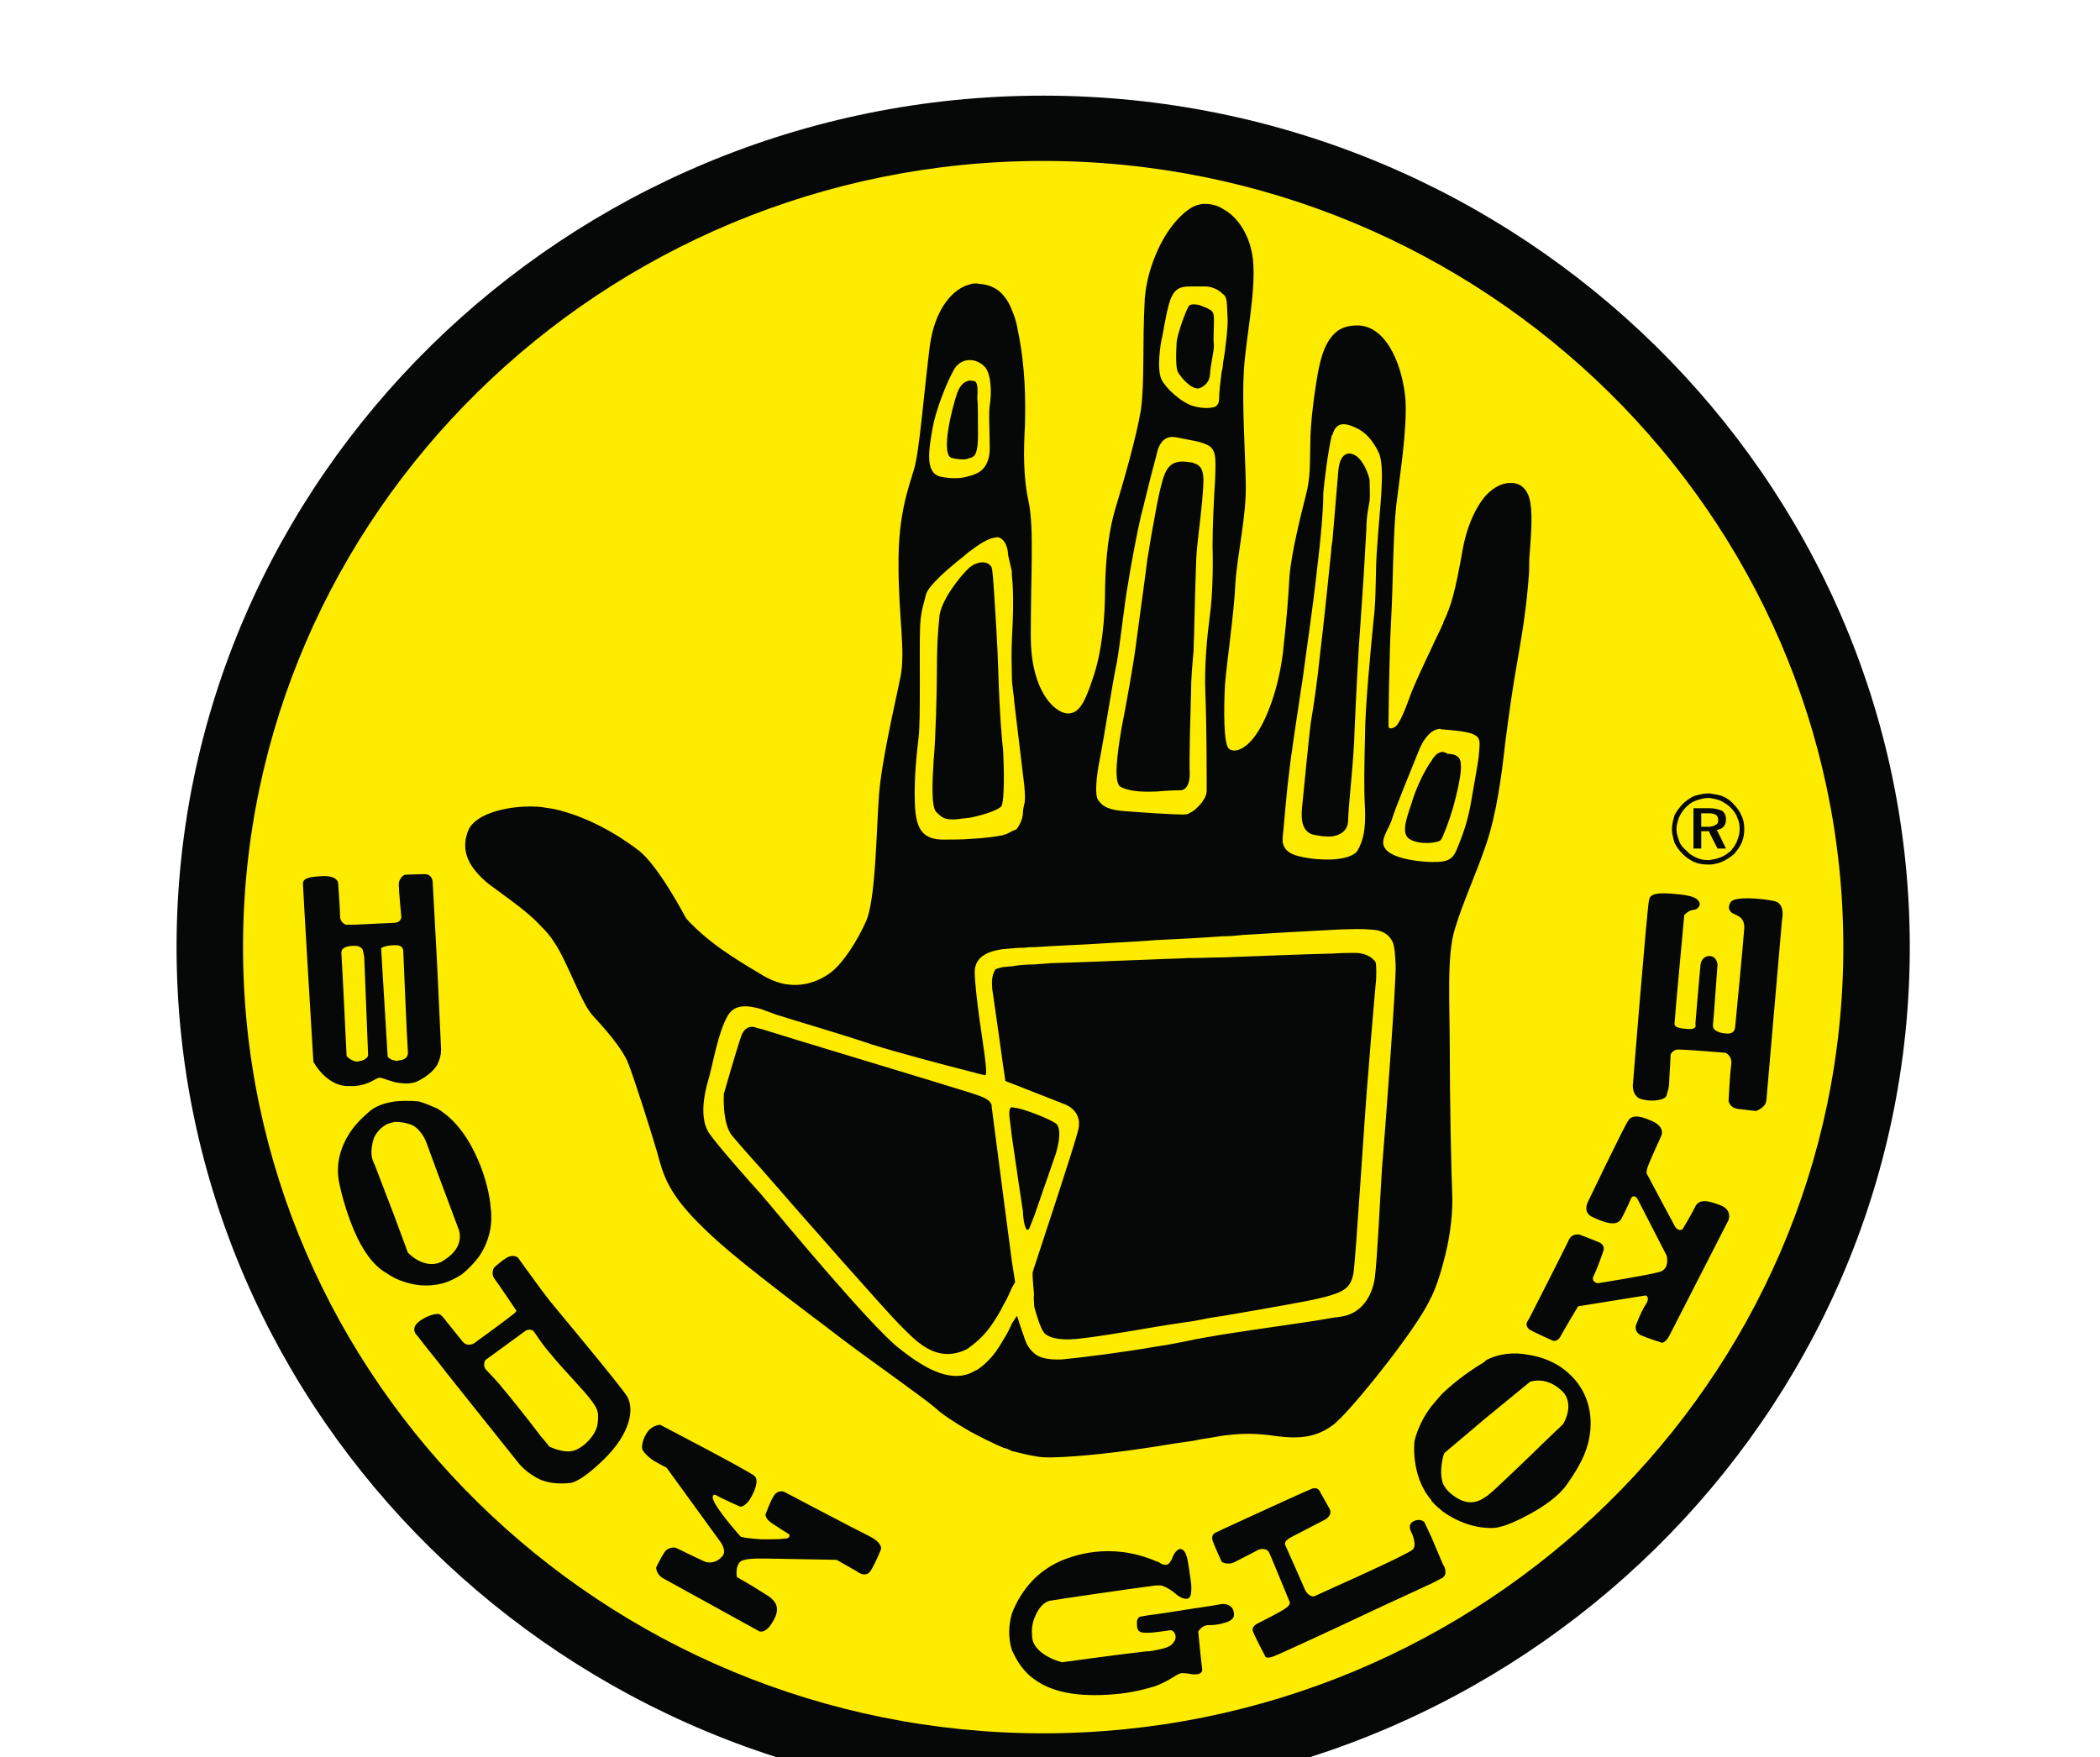
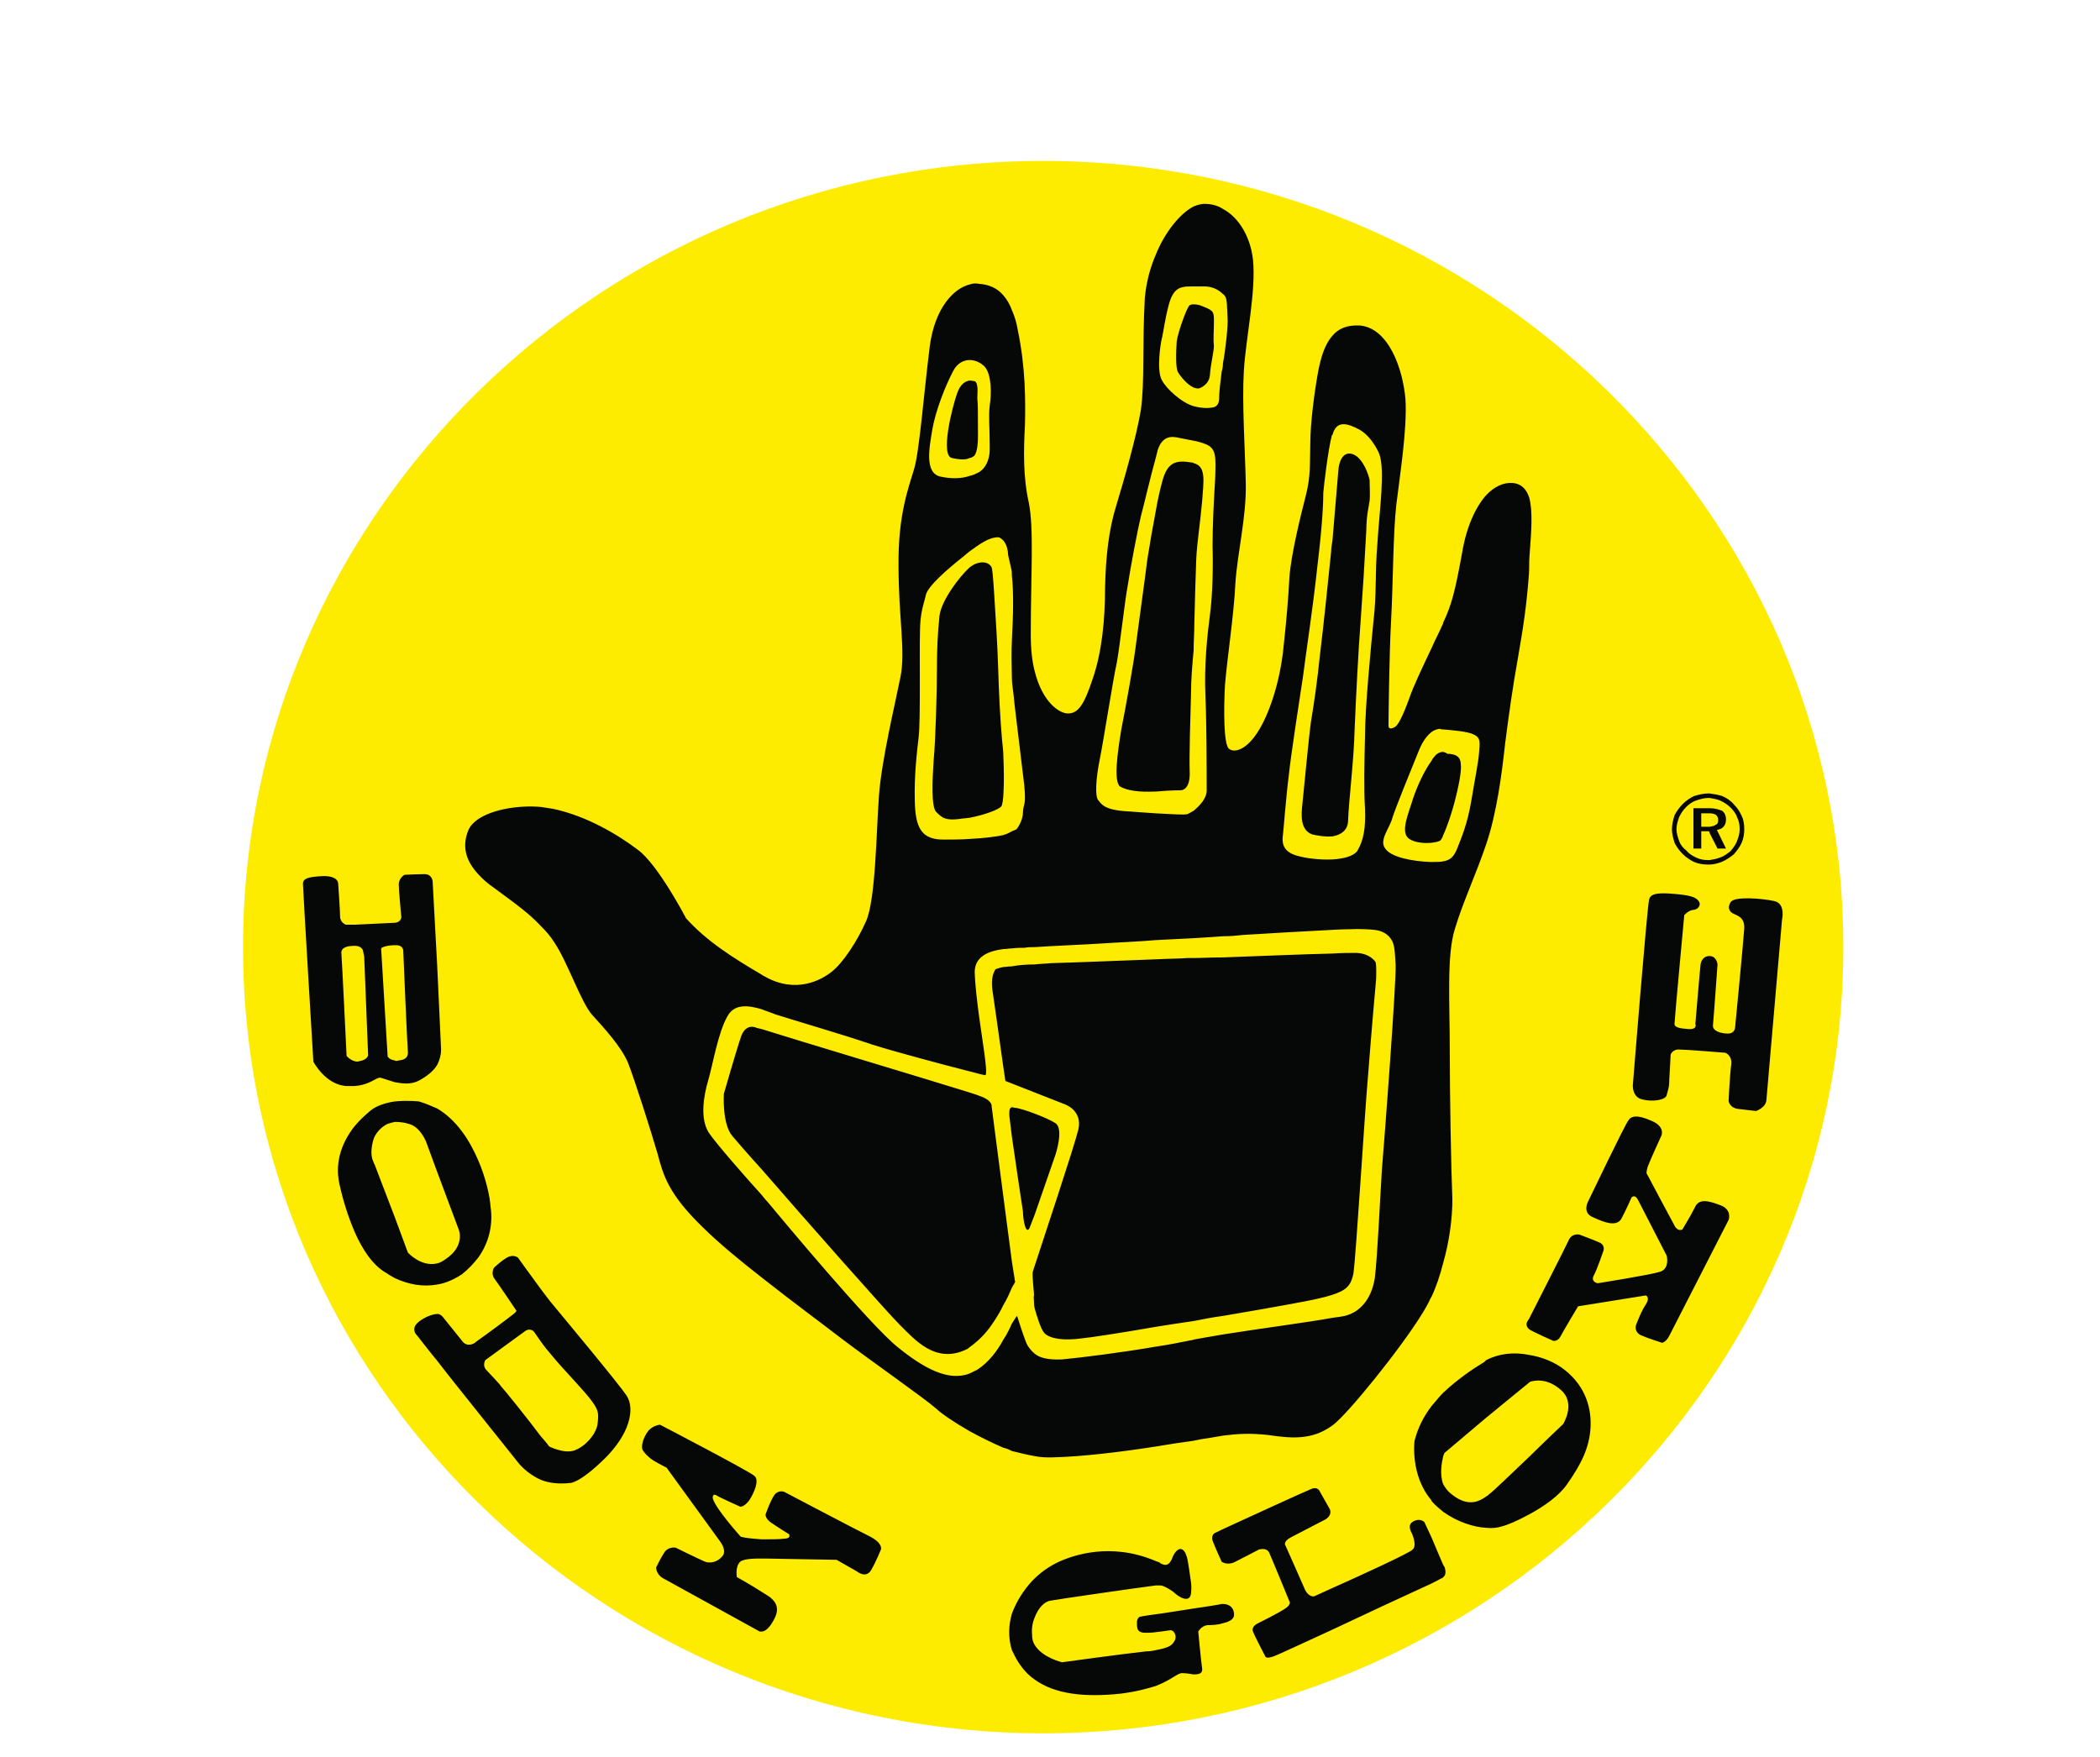
<svg xmlns="http://www.w3.org/2000/svg" width="92" height="77" viewBox="0 0 92 77" fill="none">
-   <path fill-rule="evenodd" clip-rule="evenodd" d="M45.701 78.809C66.597 78.809 83.667 62.034 83.667 41.5C83.667 20.966 66.597 4.191 45.701 4.191C24.805 4.191 7.735 20.966 7.735 41.5C7.735 62.034 24.805 78.809 45.701 78.809Z" fill="#060807" />
  <path fill-rule="evenodd" clip-rule="evenodd" d="M45.701 75.948C64.998 75.948 80.755 60.463 80.755 41.5C80.755 22.537 64.998 7.052 45.701 7.052C26.404 7.052 10.647 22.537 10.647 41.5C10.647 60.463 26.404 75.948 45.701 75.948Z" fill="#FDEC00" />
  <path fill-rule="evenodd" clip-rule="evenodd" d="M15.527 53.955C15.243 53.285 15.024 52.59 14.87 51.879C14.642 50.842 15.042 49.972 15.527 49.355C15.755 49.074 16.012 48.85 16.24 48.654C16.526 48.429 16.926 48.317 17.297 48.261C17.839 48.205 18.353 48.261 18.353 48.261C18.638 48.345 18.895 48.457 19.152 48.57C20.009 49.075 20.579 49.973 20.951 50.842C21.293 51.628 21.464 52.441 21.493 52.89C21.608 53.669 21.414 54.463 20.951 55.105C20.751 55.358 20.522 55.61 20.237 55.835C19.894 56.059 19.524 56.227 19.152 56.284C18.525 56.396 17.896 56.284 17.297 56.003C17.154 55.919 17.04 55.863 16.926 55.779C16.326 55.442 15.869 54.74 15.527 53.955ZM67.004 24.395C67.087 23.305 67.159 22.401 66.995 21.808C66.88 21.443 66.653 21.19 66.253 21.162C65.854 21.134 65.453 21.331 65.111 21.695C64.626 22.228 64.227 23.154 64.055 24.22C63.741 25.931 63.598 26.492 63.227 27.278C63.227 27.306 63.227 27.334 63.199 27.362C63.084 27.643 62.885 28.007 62.714 28.4C62.342 29.185 61.914 30.083 61.743 30.588C61.457 31.373 61.257 31.766 61.115 31.851C60.972 31.935 60.829 31.963 60.829 31.794C60.829 31.598 60.858 28.737 60.943 27.194C61.029 25.679 61.029 23.351 61.172 22.116C61.315 20.91 61.657 18.806 61.572 17.488C61.457 16.141 60.829 14.374 59.573 14.262C59.003 14.234 58.631 14.402 58.374 14.71C58.004 15.131 57.861 15.72 57.747 16.281C57.575 17.235 57.404 18.553 57.404 19.423C57.376 20.264 57.432 20.853 57.204 21.723C56.976 22.621 56.577 24.22 56.491 25.258C56.434 26.267 56.377 27.024 56.205 28.596C56.005 30.195 55.492 31.541 55.006 32.214C54.55 32.86 54.064 33 53.836 32.804C53.607 32.607 53.607 31.093 53.665 30.026C53.751 28.933 54.064 26.885 54.121 25.566C54.207 24.248 54.607 22.649 54.578 21.19C54.549 19.76 54.407 17.656 54.492 16.253C54.578 14.823 55.035 12.747 54.892 11.372C54.777 10.362 54.264 9.521 53.578 9.156C53.322 8.988 53.037 8.932 52.751 8.932C52.608 8.932 52.437 8.988 52.295 9.044C51.695 9.353 51.039 10.166 50.639 11.148C50.377 11.755 50.213 12.398 50.154 13.055C50.039 15.103 50.154 16.73 49.981 17.964C49.782 19.17 49.212 21.134 48.897 22.172C48.583 23.182 48.441 24.36 48.412 25.763C48.412 27.166 48.27 28.596 47.869 29.746C47.498 30.869 47.242 31.261 46.785 31.261C46.414 31.261 45.672 30.784 45.329 29.41C45.215 28.961 45.158 28.456 45.158 27.811C45.158 25.202 45.301 23.182 45.073 22.032C44.816 20.882 44.844 19.732 44.902 18.637C44.93 17.572 44.93 16.085 44.587 14.457C44.54 14.158 44.454 13.866 44.33 13.588C44.248 13.352 44.122 13.134 43.959 12.943C43.674 12.606 43.303 12.466 42.903 12.438C42.76 12.41 42.618 12.41 42.475 12.466C41.79 12.634 40.962 13.476 40.734 15.159C40.477 17.207 40.277 19.788 40.048 20.545C39.82 21.33 39.335 22.537 39.364 24.809C39.364 27.053 39.678 28.54 39.449 29.662C39.22 30.812 38.621 33.309 38.507 34.852C38.393 36.394 38.364 39.452 37.936 40.378C37.536 41.275 36.937 42.173 36.452 42.566C35.967 42.959 34.853 43.548 33.511 42.79C33.455 42.763 33.397 42.734 33.368 42.706C32.084 41.949 30.971 41.248 30.057 40.238C30.057 40.238 28.829 37.881 27.945 37.236C27.06 36.563 25.69 35.75 24.234 35.441C24.054 35.411 23.873 35.383 23.692 35.357C22.692 35.273 21.579 35.469 20.951 35.89C20.752 36.03 20.609 36.171 20.523 36.367C20.266 36.984 20.323 37.629 20.951 38.303C21.151 38.527 21.379 38.724 21.665 38.92C22.578 39.593 23.206 40.042 23.692 40.575C23.92 40.799 24.12 41.024 24.291 41.304C24.862 42.146 25.462 43.941 25.947 44.474C26.433 45.007 27.232 45.877 27.517 46.578C27.803 47.307 28.516 49.551 28.802 50.533C29.059 51.487 29.258 52.301 30.829 53.815C31.485 54.461 32.399 55.218 33.369 55.975C34.683 57.013 36.053 58.023 36.852 58.641C38.222 59.678 40.477 61.25 41.02 61.726C41.219 61.922 41.791 62.316 42.475 62.708C42.959 62.973 43.454 63.217 43.96 63.437C44.102 63.465 44.217 63.521 44.331 63.578C44.673 63.661 44.987 63.746 45.33 63.802C45.587 63.858 45.815 63.858 46.072 63.858C47.414 63.831 49.212 63.605 50.639 63.381C51.19 63.286 51.742 63.203 52.295 63.129C52.38 63.101 52.466 63.101 52.552 63.073C52.895 63.021 53.238 62.965 53.579 62.904C54.237 62.82 54.778 62.792 55.55 62.876C56.52 63.016 57.462 63.129 58.375 62.455C58.49 62.372 58.604 62.259 58.747 62.119C59.745 61.109 62.001 58.247 62.6 57.041C62.628 56.985 62.657 56.901 62.715 56.817C62.914 56.396 63.085 55.891 63.228 55.33C63.485 54.432 63.628 53.423 63.628 52.553C63.57 51.123 63.514 48.037 63.514 45.989C63.514 43.941 63.371 41.838 63.742 40.688C64.085 39.537 64.656 38.331 65.112 36.984C65.569 35.638 65.797 33.899 65.939 32.58C66.111 31.262 66.254 30.196 66.511 28.765C66.73 27.498 66.87 26.62 66.982 25.16C67 24.904 66.986 24.649 67.004 24.395ZM66.995 63.83C67.737 63.1 68.479 62.399 68.479 62.399C68.479 62.399 69.05 61.501 68.394 60.913C67.766 60.351 67.195 60.492 67.024 60.548L66.995 60.575L65.111 62.118L63.284 63.661C63.284 63.661 63.256 63.717 63.227 63.801C63.17 64.054 63.056 64.587 63.227 65.035C63.312 65.175 63.399 65.316 63.541 65.428C64.169 65.961 64.655 65.905 65.111 65.568C65.168 65.54 65.196 65.512 65.225 65.484C65.482 65.288 66.252 64.531 66.995 63.83ZM66.995 59.369C67.537 59.453 68.108 59.678 68.536 60.015C69.507 60.772 69.735 61.782 69.677 62.595C69.621 63.408 69.307 64.11 68.65 65.036C68.307 65.541 67.622 66.018 66.994 66.354C66.481 66.635 66.023 66.831 65.767 66.888C65.595 66.944 65.367 66.972 65.11 66.944C64.567 66.916 63.854 66.691 63.226 66.243C63.054 66.102 62.883 65.962 62.712 65.766V65.738C61.77 64.644 61.97 63.129 61.97 63.129C62.111 62.58 62.364 62.065 62.712 61.614C62.883 61.418 63.055 61.193 63.226 61.025C63.854 60.435 64.51 59.987 65.024 59.678L65.11 59.594C65.654 59.313 66.31 59.229 66.995 59.369ZM66.995 57.77C67.281 57.209 68.564 54.685 68.708 54.376C68.85 54.011 69.192 54.095 69.192 54.095C69.192 54.095 69.793 54.319 70.049 54.432C70.335 54.544 70.249 54.797 70.249 54.797C70.249 54.797 69.963 55.638 69.821 55.89C69.678 56.171 69.992 56.227 69.992 56.227C69.992 56.227 72.304 55.862 72.733 55.722C73.161 55.582 73.018 55.021 73.018 55.021C73.018 55.021 71.905 52.861 71.763 52.581C71.62 52.3 71.477 52.468 71.477 52.468C71.477 52.468 71.22 53.057 71.02 53.422C70.792 53.759 70.278 53.562 69.793 53.338C69.307 53.142 69.564 52.665 69.564 52.665C69.564 52.665 71.191 49.271 71.333 49.102C71.448 48.906 71.705 48.822 72.332 49.102C72.961 49.355 72.789 49.748 72.789 49.748C72.789 49.748 72.304 50.813 72.219 51.038C72.133 51.235 72.133 51.403 72.133 51.403C72.133 51.403 73.218 53.451 73.361 53.703C73.503 53.984 73.703 53.872 73.703 53.872C73.703 53.872 74.046 53.311 74.245 52.918C74.416 52.497 74.845 52.609 75.359 52.805C75.901 53.002 75.73 53.451 75.73 53.451C75.73 53.451 73.275 58.247 73.132 58.528C72.989 58.809 72.818 58.837 72.818 58.837C72.818 58.837 72.19 58.641 71.876 58.5C71.562 58.332 71.676 58.052 71.676 58.052C71.676 58.052 71.905 57.435 72.104 57.154C72.304 56.845 72.104 56.761 72.104 56.761L69.136 57.238C69.136 57.238 68.479 58.333 68.365 58.557C68.251 58.782 68.051 58.753 68.051 58.753C68.051 58.753 67.224 58.389 66.995 58.248C66.796 58.08 66.909 57.911 66.909 57.911C66.909 57.911 66.937 57.854 66.995 57.77ZM76.929 48.681C76.929 48.681 77.357 48.541 77.385 48.204C77.414 47.868 78.07 40.294 78.07 40.294C78.07 40.294 78.241 39.592 77.728 39.48C77.214 39.368 75.958 39.256 75.815 39.536C75.643 39.816 75.815 39.985 75.957 40.041C76.1 40.125 76.443 40.181 76.414 40.686C76.385 41.191 76.015 45.006 76.015 45.006C76.015 45.006 76.015 45.287 75.701 45.287C75.386 45.287 75.016 45.174 75.044 44.922C75.072 44.67 75.244 42.257 75.244 42.257C75.244 42.257 75.215 41.92 74.929 41.892C74.672 41.864 74.53 42.061 74.501 42.257C74.473 42.481 74.273 44.866 74.273 44.866C74.273 44.866 74.387 45.118 73.959 45.09C73.559 45.063 73.359 45.006 73.359 44.866C73.359 44.697 73.787 40.097 73.787 40.097C73.787 40.097 73.959 39.9 74.158 39.872C74.359 39.872 74.558 39.676 74.415 39.48C74.301 39.312 74.044 39.227 73.388 39.171C72.731 39.115 72.303 39.115 72.246 39.423C72.16 39.732 71.533 47.558 71.533 47.558C71.533 47.558 71.504 48.092 71.961 48.175C72.389 48.288 72.988 48.203 73.017 47.979C73.074 47.754 73.131 47.671 73.131 47.278C73.16 46.886 73.189 46.212 73.189 46.212C73.189 46.212 73.273 45.96 73.588 45.988C73.874 45.988 75.586 46.128 75.586 46.128C75.586 46.128 75.9 46.24 75.843 46.661C75.786 47.053 75.728 48.232 75.728 48.232C75.728 48.232 75.757 48.569 76.214 48.597C76.672 48.653 76.929 48.681 76.929 48.681ZM63.227 31.962C63.569 31.99 64.311 32.046 64.569 32.187C64.883 32.327 64.826 32.552 64.797 32.972C64.769 33.393 64.626 34.066 64.454 35.104C64.283 36.114 64.026 36.703 63.827 37.208C63.684 37.544 63.541 37.685 63.227 37.741C63.113 37.769 62.913 37.769 62.714 37.769H62.656C61.914 37.741 60.943 37.572 60.686 37.179C60.401 36.815 60.887 36.282 61.001 35.833C61.143 35.384 61.771 33.841 62.171 32.86C62.342 32.439 62.542 32.214 62.714 32.074C62.913 31.934 63.084 31.934 63.084 31.934C63.141 31.962 63.17 31.962 63.227 31.962ZM63.227 68.57C63.255 68.598 63.255 68.627 63.283 68.654C63.369 68.907 63.312 69.047 63.227 69.103C63.199 69.159 63.141 69.159 63.141 69.159C63.141 69.159 62.999 69.243 62.713 69.384C61.263 70.049 59.816 70.722 58.374 71.404C57.032 72.02 55.891 72.554 55.776 72.582C55.462 72.694 55.434 72.582 55.434 72.582C55.434 72.582 54.977 71.712 54.892 71.488C54.806 71.291 55.063 71.151 55.063 71.151C55.063 71.151 56.09 70.646 56.348 70.45C56.576 70.281 56.49 70.169 56.49 70.169C56.49 70.169 55.719 68.289 55.605 68.037C55.491 67.784 55.149 67.897 55.149 67.897C55.149 67.897 54.349 68.317 54.064 68.458C53.864 68.542 53.665 68.514 53.578 68.458C53.551 68.458 53.521 68.43 53.521 68.43C53.521 68.43 53.236 67.813 53.122 67.504C53.037 67.196 53.294 67.139 53.294 67.139L53.579 66.999C54.492 66.579 57.119 65.372 57.404 65.26C57.747 65.092 57.832 65.373 57.832 65.373L58.26 66.13C58.375 66.41 58.06 66.579 58.06 66.579C58.06 66.579 56.919 67.168 56.548 67.364C56.177 67.561 56.32 67.729 56.32 67.729C56.32 67.729 57.033 69.328 57.176 69.664C57.348 70.001 57.575 69.945 57.575 69.945C57.575 69.945 57.889 69.805 58.375 69.58C59.574 69.047 61.772 68.038 61.886 67.897C62.085 67.729 61.886 67.224 61.801 67.084C61.743 66.915 61.715 66.747 61.972 66.635C62.229 66.523 62.4 66.691 62.4 66.691C62.4 66.691 62.543 67 62.714 67.364C62.884 67.785 63.112 68.29 63.227 68.57ZM63.227 32.944C63.312 32.972 63.398 33 63.398 33.029C63.941 33.029 63.997 33.309 63.997 33.506C64.026 33.674 63.969 34.179 63.769 34.964C63.627 35.553 63.398 36.227 63.227 36.591C63.199 36.704 63.141 36.76 63.112 36.816C63.055 36.872 62.913 36.9 62.713 36.928C62.399 36.956 62 36.928 61.742 36.76C61.314 36.479 61.714 35.637 61.913 34.964C62.113 34.375 62.427 33.73 62.713 33.337C62.742 33.281 62.771 33.225 62.827 33.169C62.97 32.972 63.141 32.944 63.227 32.944ZM58.374 19.058C58.545 18.413 59.002 18.525 59.573 18.834C60.144 19.17 60.43 19.9 60.43 19.9C60.686 20.629 60.43 22.396 60.344 23.799C60.229 25.174 60.316 26.015 60.173 27.194C60.058 28.372 59.801 31.008 59.801 32.215C59.773 33.393 59.744 34.599 59.801 35.441C59.83 36.282 59.744 36.815 59.459 37.292C59.287 37.517 58.859 37.629 58.374 37.657C57.804 37.685 57.175 37.601 56.804 37.489C56.119 37.292 56.176 36.815 56.204 36.591C56.233 36.366 56.347 34.852 56.461 33.982C56.547 33.112 56.947 30.56 57.089 29.606C57.203 28.68 57.518 26.66 57.717 24.781C57.946 22.901 57.974 21.948 57.974 21.583C58.003 21.246 58.174 19.76 58.345 19.087C58.345 19.087 58.345 19.058 58.374 19.058ZM58.374 40.743C58.859 40.715 59.202 40.715 59.202 40.715C59.202 40.715 59.63 40.687 60.2 40.743C60.515 40.771 60.829 40.911 61 41.248C61.115 41.5 61.115 41.893 61.142 42.285C61.171 43.071 60.657 49.887 60.543 51.206C60.457 52.553 60.343 55.105 60.229 56.003C60.087 56.901 59.601 57.489 58.916 57.658C58.801 57.686 58.602 57.714 58.373 57.742C57.318 57.938 55.148 58.219 53.578 58.471C53.064 58.555 52.607 58.64 52.293 58.696C52.236 58.724 52.208 58.724 52.179 58.724C51.751 58.808 51.237 58.92 50.638 59.004C49.182 59.257 47.411 59.481 46.527 59.565C45.87 59.593 45.528 59.481 45.328 59.313C45.157 59.173 45.071 59.032 45.014 58.948C44.9 58.752 44.557 57.658 44.557 57.658C44.5 57.714 44.443 57.826 44.329 57.995C44.243 58.191 44.129 58.444 43.958 58.696C43.701 59.173 43.33 59.678 42.816 60.015L42.474 60.183C41.532 60.548 40.447 59.931 39.334 59.033C38.106 58.051 34.167 53.31 33.653 52.693C33.568 52.609 33.482 52.497 33.367 52.356C32.682 51.599 31.398 50.14 31.055 49.635C30.656 49.018 30.827 48.008 31.027 47.335C31.227 46.661 31.455 45.231 31.884 44.502C32.198 43.968 32.797 44.053 33.368 44.221C33.568 44.305 33.767 44.361 33.968 44.446C34.653 44.67 36.879 45.315 38.192 45.764C39.163 46.073 41.361 46.662 42.474 46.942C42.873 47.054 43.13 47.111 43.159 47.111C43.244 47.111 43.187 46.633 43.13 46.185C43.073 45.708 42.731 43.688 42.702 42.594C42.702 41.893 43.33 41.669 43.958 41.584C44.101 41.584 44.215 41.556 44.33 41.556C44.558 41.528 44.758 41.528 44.9 41.528C45.014 41.5 45.157 41.5 45.328 41.5C46.128 41.444 47.584 41.388 48.868 41.304C49.353 41.276 49.981 41.248 50.638 41.192C51.181 41.164 51.751 41.136 52.294 41.108C52.75 41.08 53.207 41.052 53.578 41.024C53.921 41.024 54.178 40.996 54.435 40.968C55.32 40.911 57.261 40.798 58.374 40.743ZM58.374 41.781C58.802 41.753 59.116 41.753 59.287 41.753C60.001 41.725 60.258 42.146 60.258 42.146C60.316 42.258 60.287 42.903 60.287 42.903C60.287 42.903 60.087 45.119 59.944 46.998C59.773 48.906 59.402 55.161 59.287 55.835C59.174 56.34 58.974 56.536 58.374 56.733C58.203 56.789 58.003 56.845 57.746 56.901C57.29 57.013 55.548 57.322 53.578 57.659C53.15 57.715 52.722 57.798 52.294 57.883C51.723 57.967 51.152 58.051 50.638 58.136C49.039 58.416 47.726 58.612 47.412 58.64C46.613 58.752 46.013 58.668 45.756 58.416C45.585 58.219 45.414 57.63 45.328 57.322C45.3 57.209 45.3 57.125 45.3 57.097C45.3 56.957 45.272 56.844 45.3 56.733C45.3 56.62 45.215 55.947 45.243 55.722C45.271 55.695 45.271 55.61 45.328 55.47C45.671 54.405 47.041 50.309 47.241 49.495C47.441 48.626 46.614 48.373 46.614 48.373L45.328 47.868L44.33 47.476L44.044 47.364C44.044 47.364 44.016 47.139 43.958 46.774C43.816 45.736 43.53 43.744 43.473 43.352C43.416 42.819 43.53 42.623 43.588 42.51C43.588 42.454 43.73 42.426 43.958 42.37C44.073 42.37 44.187 42.342 44.33 42.342C44.615 42.286 44.958 42.258 45.328 42.258C45.557 42.23 45.785 42.23 46.042 42.202C47.126 42.174 49.096 42.09 50.638 42.034C51.181 42.006 51.665 42.006 52.036 41.977H52.293C52.636 41.977 53.063 41.95 53.578 41.95C55.12 41.893 57.146 41.809 58.374 41.781ZM58.374 23.687C58.46 22.733 58.574 21.247 58.631 20.629C58.688 19.9 59.059 19.704 59.459 20.012C59.858 20.349 60.001 21.022 60.001 21.022C60.001 21.219 60.029 21.723 60.001 21.948C59.972 22.172 59.859 22.593 59.859 23.21C59.787 24.576 59.701 25.941 59.602 27.306C59.516 28.372 59.402 30.616 59.345 31.962C59.316 33.281 59.088 35.104 59.059 35.946C59.059 36.394 58.717 36.591 58.374 36.647C58.06 36.675 57.746 36.619 57.489 36.562C56.947 36.366 57.004 35.693 57.061 35.188C57.118 34.683 57.318 32.467 57.432 31.625C57.574 30.784 57.718 29.774 57.831 28.652C57.974 27.529 58.231 25.005 58.317 24.163C58.317 24.023 58.345 23.855 58.374 23.687ZM53.578 12.887C53.606 12.915 53.635 12.915 53.635 12.943C53.779 13.055 53.75 13.504 53.779 13.925C53.806 14.262 53.693 15.299 53.578 15.917C53.578 16.057 53.55 16.197 53.521 16.281C53.464 16.73 53.407 17.207 53.407 17.516C53.379 17.852 53.121 17.852 53.121 17.852C53.121 17.852 52.808 17.937 52.294 17.797C51.78 17.656 51.095 17.039 50.895 16.646C50.667 16.226 50.838 15.075 50.895 14.851C50.952 14.654 51.038 13.953 51.209 13.336C51.38 12.691 51.665 12.607 51.837 12.579C51.922 12.551 52.066 12.551 52.294 12.551H52.75C52.904 12.548 53.057 12.576 53.2 12.634C53.342 12.692 53.471 12.778 53.578 12.887ZM53.578 71.123C53.835 71.067 54.063 70.955 54.063 70.758C54.063 70.393 53.806 70.281 53.578 70.281H53.521C53.407 70.309 52.893 70.393 52.294 70.478C51.723 70.561 51.095 70.674 50.638 70.73C50.209 70.786 49.925 70.842 49.925 70.842C49.925 70.842 49.782 70.926 49.81 71.151C49.81 71.375 49.838 71.543 50.181 71.543C50.295 71.543 50.467 71.543 50.638 71.515C50.923 71.488 51.208 71.432 51.295 71.432C51.409 71.432 51.58 71.656 51.466 71.88C51.352 72.076 51.266 72.189 50.639 72.301C50.498 72.337 50.354 72.356 50.21 72.357C49.182 72.469 46.528 72.834 46.528 72.834C46.528 72.834 45.672 72.638 45.329 72.077C45.243 71.937 45.215 71.796 45.215 71.628C45.19 71.37 45.229 71.111 45.329 70.871C45.5 70.422 45.757 70.198 45.985 70.141C46.271 70.085 49.754 69.58 50.639 69.468H50.839C50.981 69.468 51.352 69.693 51.466 69.805C51.581 69.918 52.124 70.31 52.18 69.805C52.18 69.805 52.208 69.553 52.18 69.356C52.151 69.16 52.037 68.263 51.98 68.179C51.952 68.094 51.894 67.898 51.723 67.87C51.523 67.87 51.38 68.179 51.324 68.347C51.238 68.487 51.153 68.655 50.867 68.515C50.81 68.459 50.724 68.431 50.639 68.403C48.611 67.533 46.956 68.207 46.585 68.347C46.116 68.534 45.69 68.811 45.329 69.16L45.244 69.244C44.844 69.666 44.534 70.162 44.33 70.703C44.187 71.208 44.159 71.741 44.33 72.302C44.416 72.47 44.502 72.666 44.616 72.835C44.815 73.144 45.044 73.396 45.329 73.592C46.214 74.238 47.527 74.378 49.097 74.209C49.782 74.125 50.268 73.985 50.639 73.873C51.353 73.592 51.61 73.284 51.81 73.312C51.952 73.312 52.124 73.34 52.295 73.368C52.495 73.368 52.694 73.34 52.666 73.116C52.609 72.723 52.495 71.488 52.495 71.488C52.495 71.488 52.637 71.236 52.894 71.208C53.036 71.208 53.321 71.208 53.578 71.123ZM52.294 35.525C52.522 35.328 52.893 34.992 52.864 34.572C52.864 33.898 52.864 31.766 52.808 30.448C52.75 29.13 52.893 27.811 53.007 26.942C53.121 26.1 53.15 24.838 53.121 23.94C53.121 23.014 53.178 21.92 53.236 20.966C53.264 20.041 53.293 19.676 52.864 19.48C52.681 19.402 52.49 19.345 52.294 19.311C52.037 19.256 51.837 19.227 51.723 19.199C51.523 19.171 50.98 18.947 50.723 19.704L50.639 20.041C50.41 20.854 50.125 22.089 49.981 22.622C49.839 23.211 49.525 24.866 49.411 25.624C49.268 26.381 49.068 28.261 48.925 29.046C48.754 29.803 48.354 32.412 48.183 33.254C48.012 34.095 47.955 34.909 48.126 35.077C48.269 35.245 48.383 35.498 49.439 35.553C49.81 35.581 50.238 35.61 50.638 35.638C51.323 35.666 51.893 35.722 52.036 35.666C52.037 35.665 52.151 35.609 52.294 35.525ZM52.322 27.39C52.35 26.324 52.379 25.146 52.407 24.5C52.436 23.827 52.578 22.929 52.664 21.976C52.721 21.106 52.864 20.433 52.293 20.293C52.265 20.265 52.236 20.265 52.208 20.265C51.523 20.152 51.152 20.237 50.922 21.078C50.807 21.504 50.712 21.934 50.638 22.369C50.502 23.077 50.379 23.788 50.266 24.5C50.152 25.426 49.838 27.671 49.752 28.344C49.667 29.045 49.324 30.952 49.124 31.962C48.953 33 48.782 34.235 49.067 34.459C49.381 34.655 49.953 34.711 50.58 34.683H50.638C51.237 34.627 51.722 34.627 51.722 34.627C51.722 34.627 52.122 34.655 52.122 33.898C52.093 33.141 52.149 31.458 52.178 30.392C52.178 29.718 52.236 29.13 52.293 28.484V28.453C52.294 28.098 52.322 27.744 52.322 27.39ZM52.294 16.982C52.379 17.01 52.465 17.038 52.551 17.01C52.551 17.01 52.979 16.87 53.007 16.421C53.036 15.944 53.207 15.299 53.178 15.103C53.15 14.906 53.178 14.485 53.178 14.317C53.178 14.121 53.207 13.784 53.121 13.672C53.064 13.56 52.75 13.447 52.607 13.391C52.551 13.363 52.408 13.335 52.294 13.335C52.179 13.335 52.094 13.363 52.065 13.447C51.951 13.616 51.609 14.542 51.551 14.962C51.523 15.383 51.494 16.14 51.609 16.309C51.665 16.421 51.98 16.843 52.294 16.982ZM45.328 53.226L46.242 50.589C46.242 50.589 46.614 49.467 46.242 49.215C46.071 49.102 45.7 48.934 45.328 48.794C44.958 48.654 44.587 48.542 44.472 48.542C44.415 48.542 44.386 48.514 44.33 48.514C44.244 48.542 44.215 48.598 44.215 48.822C44.215 48.906 44.272 49.299 44.33 49.804C44.501 51.011 44.786 52.89 44.815 53.086C44.815 53.395 44.929 54.124 45.1 53.815L45.328 53.226ZM44.33 25.23C44.412 25.909 44.388 27.01 44.334 27.971C44.303 28.543 44.318 29.14 44.33 29.714C44.337 30.062 44.415 30.413 44.443 30.84C44.558 31.822 44.758 33.449 44.872 34.403C44.957 35.328 44.843 35.16 44.815 35.581C44.815 36.002 44.529 36.338 44.529 36.338C44.529 36.338 44.472 36.366 44.33 36.423C44.272 36.451 44.186 36.507 44.044 36.563C44.044 36.563 43.987 36.563 43.958 36.591C43.702 36.647 43.131 36.731 42.474 36.759C42.132 36.787 41.732 36.787 41.39 36.787C40.333 36.815 40.105 36.226 40.077 35.104C40.048 33.982 40.162 33.028 40.248 32.271C40.333 31.542 40.276 28.568 40.304 27.698C40.304 26.828 40.476 26.464 40.561 26.071C40.647 25.678 41.532 24.921 42.131 24.444C42.246 24.359 42.359 24.247 42.474 24.163C42.931 23.826 43.302 23.574 43.644 23.546C43.787 23.518 43.873 23.602 43.958 23.686C44.129 23.882 44.158 24.191 44.158 24.219C44.158 24.303 44.158 24.303 44.301 24.92C44.33 25.006 44.33 25.118 44.33 25.23ZM44.33 55.273L44.472 56.171C44.472 56.171 44.415 56.284 44.33 56.424C44.244 56.62 44.13 56.901 43.958 57.181C43.816 57.489 43.616 57.798 43.444 58.05C43.182 58.431 42.853 58.763 42.474 59.032C42.417 59.088 42.359 59.116 42.359 59.116C40.989 59.789 40.076 58.696 39.419 58.05C38.906 57.545 35.337 53.506 33.367 51.234C32.682 50.477 32.197 49.915 32.083 49.775C31.626 49.242 31.712 47.924 31.712 47.924C31.712 47.924 32.283 45.932 32.482 45.371C32.711 44.81 33.139 45.034 33.139 45.034C33.139 45.034 33.225 45.062 33.367 45.09C34.595 45.483 40.675 47.306 42.473 47.868C42.73 47.951 42.901 48.007 42.959 48.036C43.501 48.232 43.444 48.484 43.444 48.484L43.958 52.44L44.33 55.273ZM43.958 33.168C43.983 33.758 43.986 34.282 43.967 34.63C43.962 34.719 43.961 34.815 43.953 34.905C43.924 35.252 43.872 35.328 43.872 35.328C43.758 35.469 43.187 35.693 42.473 35.834C42.388 35.834 42.302 35.861 42.188 35.861C41.332 36.002 41.246 35.777 41.017 35.581C40.789 35.356 40.846 34.178 40.903 33.309C40.989 32.439 41.046 30.251 41.046 29.353C41.046 28.483 41.074 27.782 41.16 26.969C41.245 26.324 41.988 25.314 42.473 24.865C42.587 24.781 42.673 24.725 42.759 24.697C43.216 24.528 43.416 24.781 43.444 24.865C43.472 24.949 43.501 25.174 43.558 26.071C43.615 26.941 43.701 28.316 43.73 29.297C43.758 30.279 43.815 31.485 43.901 32.439C43.929 32.692 43.958 32.944 43.958 33.168ZM42.474 15.776C42.731 15.776 42.959 15.889 43.13 16.057C43.444 16.393 43.444 17.263 43.359 17.768C43.302 18.273 43.359 18.665 43.359 19.591C43.387 20.489 42.845 20.713 42.845 20.713C42.731 20.769 42.617 20.826 42.474 20.853C42.16 20.966 41.703 20.994 41.19 20.881C40.504 20.713 40.705 19.647 40.847 18.806C40.989 17.992 41.418 16.898 41.76 16.253C41.931 15.917 42.217 15.776 42.474 15.776ZM42.474 16.674C42.588 16.674 42.645 16.702 42.702 16.702C42.874 16.786 42.816 17.235 42.816 17.459C42.845 17.683 42.845 18.132 42.845 19.086C42.845 20.012 42.616 20.012 42.616 20.012C42.577 20.047 42.527 20.067 42.474 20.068C42.331 20.151 42.074 20.151 41.703 20.068C41.189 19.955 41.703 17.88 41.931 17.234C42.074 16.814 42.303 16.702 42.474 16.674ZM33.367 69.749C33.511 69.832 33.624 69.917 33.682 69.945C33.939 70.141 34.224 70.422 33.882 71.011C33.653 71.432 33.454 71.488 33.368 71.488H33.283C33.283 71.488 29.372 69.328 29.058 69.159C28.744 68.991 28.744 68.682 28.744 68.682C28.744 68.682 28.943 68.262 29.114 68.009C29.286 67.757 29.6 67.813 29.6 67.813C29.6 67.813 30.513 68.262 30.828 68.402C31.113 68.542 31.456 68.43 31.655 68.178C31.855 67.925 31.541 67.532 31.541 67.532L29.2 64.306C29.2 64.306 28.915 64.166 28.629 63.997C28.372 63.829 28.23 63.66 28.144 63.52C28.087 63.352 28.172 63.015 28.372 62.735C28.573 62.454 28.915 62.426 28.915 62.426C28.915 62.426 32.797 64.446 33.054 64.671C33.283 64.867 33.026 65.428 32.826 65.736C32.597 66.045 32.426 66.017 32.426 66.017C32.426 66.017 31.541 65.624 31.37 65.512C31.199 65.428 31.227 65.653 31.227 65.653C31.341 66.101 32.454 67.335 32.454 67.335C32.654 67.392 32.997 67.42 33.368 67.448C33.767 67.448 34.167 67.448 34.339 67.42C34.681 67.42 34.567 67.224 34.567 67.224C34.567 67.224 34.11 66.943 33.825 66.747C33.511 66.551 33.539 66.354 33.539 66.354C33.539 66.354 33.768 65.709 33.939 65.485C34.139 65.26 34.367 65.373 34.367 65.373C34.367 65.373 37.564 67.056 38.135 67.336C38.706 67.645 38.592 67.897 38.592 67.897C38.592 67.897 38.392 68.402 38.164 68.795C37.935 69.188 37.536 68.851 37.536 68.851L36.651 68.346L33.539 68.29H33.368C33.083 68.29 32.598 68.29 32.426 68.43C32.197 68.655 32.283 69.103 32.283 69.103C32.283 69.103 32.939 69.468 33.367 69.749ZM23.691 62.931C23.919 63.184 24.062 63.38 24.062 63.38C24.062 63.38 24.719 63.717 25.175 63.549C25.632 63.38 26.089 62.876 26.174 62.427C26.232 61.95 26.232 61.81 25.946 61.417C25.66 60.996 24.633 59.958 24.205 59.425C24.023 59.218 23.851 59.003 23.691 58.779C23.52 58.527 23.377 58.331 23.377 58.331C23.377 58.331 23.234 58.191 23.034 58.303L21.265 59.593C21.265 59.593 21.122 59.818 21.293 60.014C21.493 60.238 21.836 60.575 21.95 60.743C22.064 60.856 23.149 62.202 23.691 62.931ZM23.691 56.48C23.863 56.705 24.005 56.901 24.119 57.041C24.604 57.63 27.088 60.603 27.459 61.164C27.83 61.753 27.573 62.848 26.488 63.913C25.375 65.007 24.975 64.979 24.975 64.979C24.461 65.035 24.033 64.979 23.69 64.839C23.062 64.558 22.72 64.11 22.72 64.11C22.72 64.11 21.892 63.072 20.95 61.894C20.351 61.137 19.665 60.295 19.151 59.622C18.638 59.004 18.295 58.527 18.21 58.444C17.981 58.079 18.438 57.826 18.724 57.687C18.923 57.602 19.066 57.574 19.151 57.574H19.209C19.323 57.602 19.409 57.714 19.409 57.714C19.409 57.714 20.037 58.499 20.265 58.78C20.494 59.06 20.807 58.836 20.807 58.836C20.807 58.836 20.864 58.78 20.95 58.724C21.35 58.443 22.292 57.742 22.463 57.602C22.691 57.434 22.606 57.406 22.606 57.406C22.606 57.406 21.835 56.255 21.664 56.031C21.493 55.807 21.636 55.554 21.636 55.554C21.636 55.554 21.921 55.273 22.207 55.105C22.492 54.937 22.692 55.105 22.692 55.105C22.692 55.105 23.234 55.863 23.691 56.48ZM19.152 51.346L18.667 50.028C18.667 50.028 18.41 49.355 17.896 49.242C17.725 49.186 17.526 49.158 17.297 49.158C17.191 49.182 17.087 49.211 16.983 49.242C16.717 49.373 16.505 49.591 16.384 49.859C16.241 50.28 16.241 50.673 16.355 50.897C16.441 51.149 16.384 50.953 16.384 50.953L17.297 53.338L17.868 54.881C17.868 54.881 18.439 55.526 19.152 55.358C19.267 55.33 19.381 55.273 19.495 55.189C20.409 54.6 20.095 53.87 20.095 53.87L19.152 51.346ZM19.152 42.285L19.324 45.989C19.324 46.213 19.267 46.437 19.152 46.662C18.981 46.942 18.695 47.167 18.324 47.363C17.982 47.531 17.611 47.475 17.297 47.419C17.011 47.335 16.783 47.25 16.669 47.223C16.469 47.195 16.24 47.531 15.527 47.588H15.213C14.271 47.56 13.729 46.522 13.729 46.522C13.729 46.522 13.272 38.948 13.272 38.723C13.272 38.471 13.557 38.415 14.185 38.386C14.813 38.386 14.813 38.695 14.813 38.695C14.813 38.695 14.899 39.873 14.899 40.154C14.899 40.434 15.156 40.518 15.156 40.518H15.527L17.268 40.434H17.297C17.582 40.407 17.582 40.182 17.582 40.182C17.582 40.182 17.468 39.004 17.468 38.723C17.497 38.443 17.725 38.33 17.725 38.33C17.725 38.33 18.267 38.302 18.61 38.302C18.924 38.302 18.953 38.611 18.953 38.611L19.152 42.285ZM17.297 46.465C17.325 46.493 17.382 46.493 17.468 46.465C17.782 46.437 17.896 46.297 17.867 46.044C17.839 45.792 17.668 41.696 17.668 41.696C17.668 41.696 17.696 41.416 17.354 41.416H17.297C16.983 41.416 16.725 41.499 16.697 41.556L16.983 46.297C16.983 46.297 17.068 46.437 17.297 46.465ZM15.527 46.494C15.601 46.521 15.682 46.521 15.755 46.494C16.098 46.437 16.127 46.241 16.127 46.241L15.956 41.921L15.899 41.64C15.899 41.64 15.841 41.444 15.556 41.444H15.527C15.241 41.444 14.927 41.5 14.956 41.781C14.985 42.089 15.184 46.269 15.184 46.269C15.184 46.269 15.327 46.437 15.527 46.494ZM74.901 34.964H74.845C74.645 34.964 74.473 35.02 74.302 35.077C74.131 35.133 73.988 35.245 73.874 35.357C73.731 35.497 73.645 35.637 73.56 35.806C73.502 35.974 73.446 36.142 73.446 36.338C73.446 36.507 73.502 36.675 73.56 36.843C73.617 37.012 73.731 37.152 73.874 37.264C73.988 37.405 74.131 37.489 74.302 37.573C74.473 37.657 74.645 37.685 74.816 37.685H74.901C75.073 37.657 75.215 37.629 75.358 37.573C75.529 37.517 75.672 37.405 75.815 37.292C75.928 37.152 76.043 37.012 76.1 36.843C76.157 36.703 76.214 36.535 76.214 36.338C76.214 36.142 76.186 35.974 76.1 35.806C76.043 35.637 75.928 35.497 75.815 35.385C75.672 35.245 75.529 35.16 75.358 35.076C75.216 35.02 75.073 34.992 74.901 34.964ZM74.901 36.226C75.016 36.198 75.102 36.198 75.158 36.142C75.244 36.114 75.273 36.03 75.273 35.946C75.273 35.834 75.244 35.749 75.158 35.693C75.078 35.655 74.99 35.636 74.901 35.637H74.531V36.227H74.816L74.901 36.226ZM74.901 35.413C75.13 35.413 75.301 35.469 75.444 35.525C75.559 35.609 75.616 35.75 75.616 35.889C75.616 36.03 75.588 36.142 75.501 36.226C75.444 36.31 75.33 36.338 75.216 36.366L75.616 37.18H75.244L74.901 36.507L74.874 36.423H74.531V37.18H74.189V35.413H74.901ZM74.901 37.881H74.816C74.617 37.881 74.416 37.853 74.216 37.769C73.844 37.589 73.543 37.294 73.361 36.928C73.303 36.731 73.246 36.535 73.246 36.338C73.246 36.114 73.303 35.918 73.361 35.721C73.446 35.553 73.589 35.356 73.731 35.216C73.874 35.08 74.038 34.966 74.217 34.879C74.416 34.823 74.617 34.767 74.817 34.767H74.902C75.102 34.795 75.273 34.823 75.445 34.879C75.644 34.964 75.816 35.076 75.958 35.244C76.101 35.384 76.215 35.553 76.301 35.749C76.386 35.918 76.415 36.114 76.415 36.338C76.415 36.535 76.386 36.731 76.301 36.928C76.215 37.124 76.101 37.264 75.958 37.433C75.787 37.573 75.616 37.685 75.416 37.77C75.273 37.825 75.073 37.881 74.901 37.881Z" fill="#060807" />
</svg>